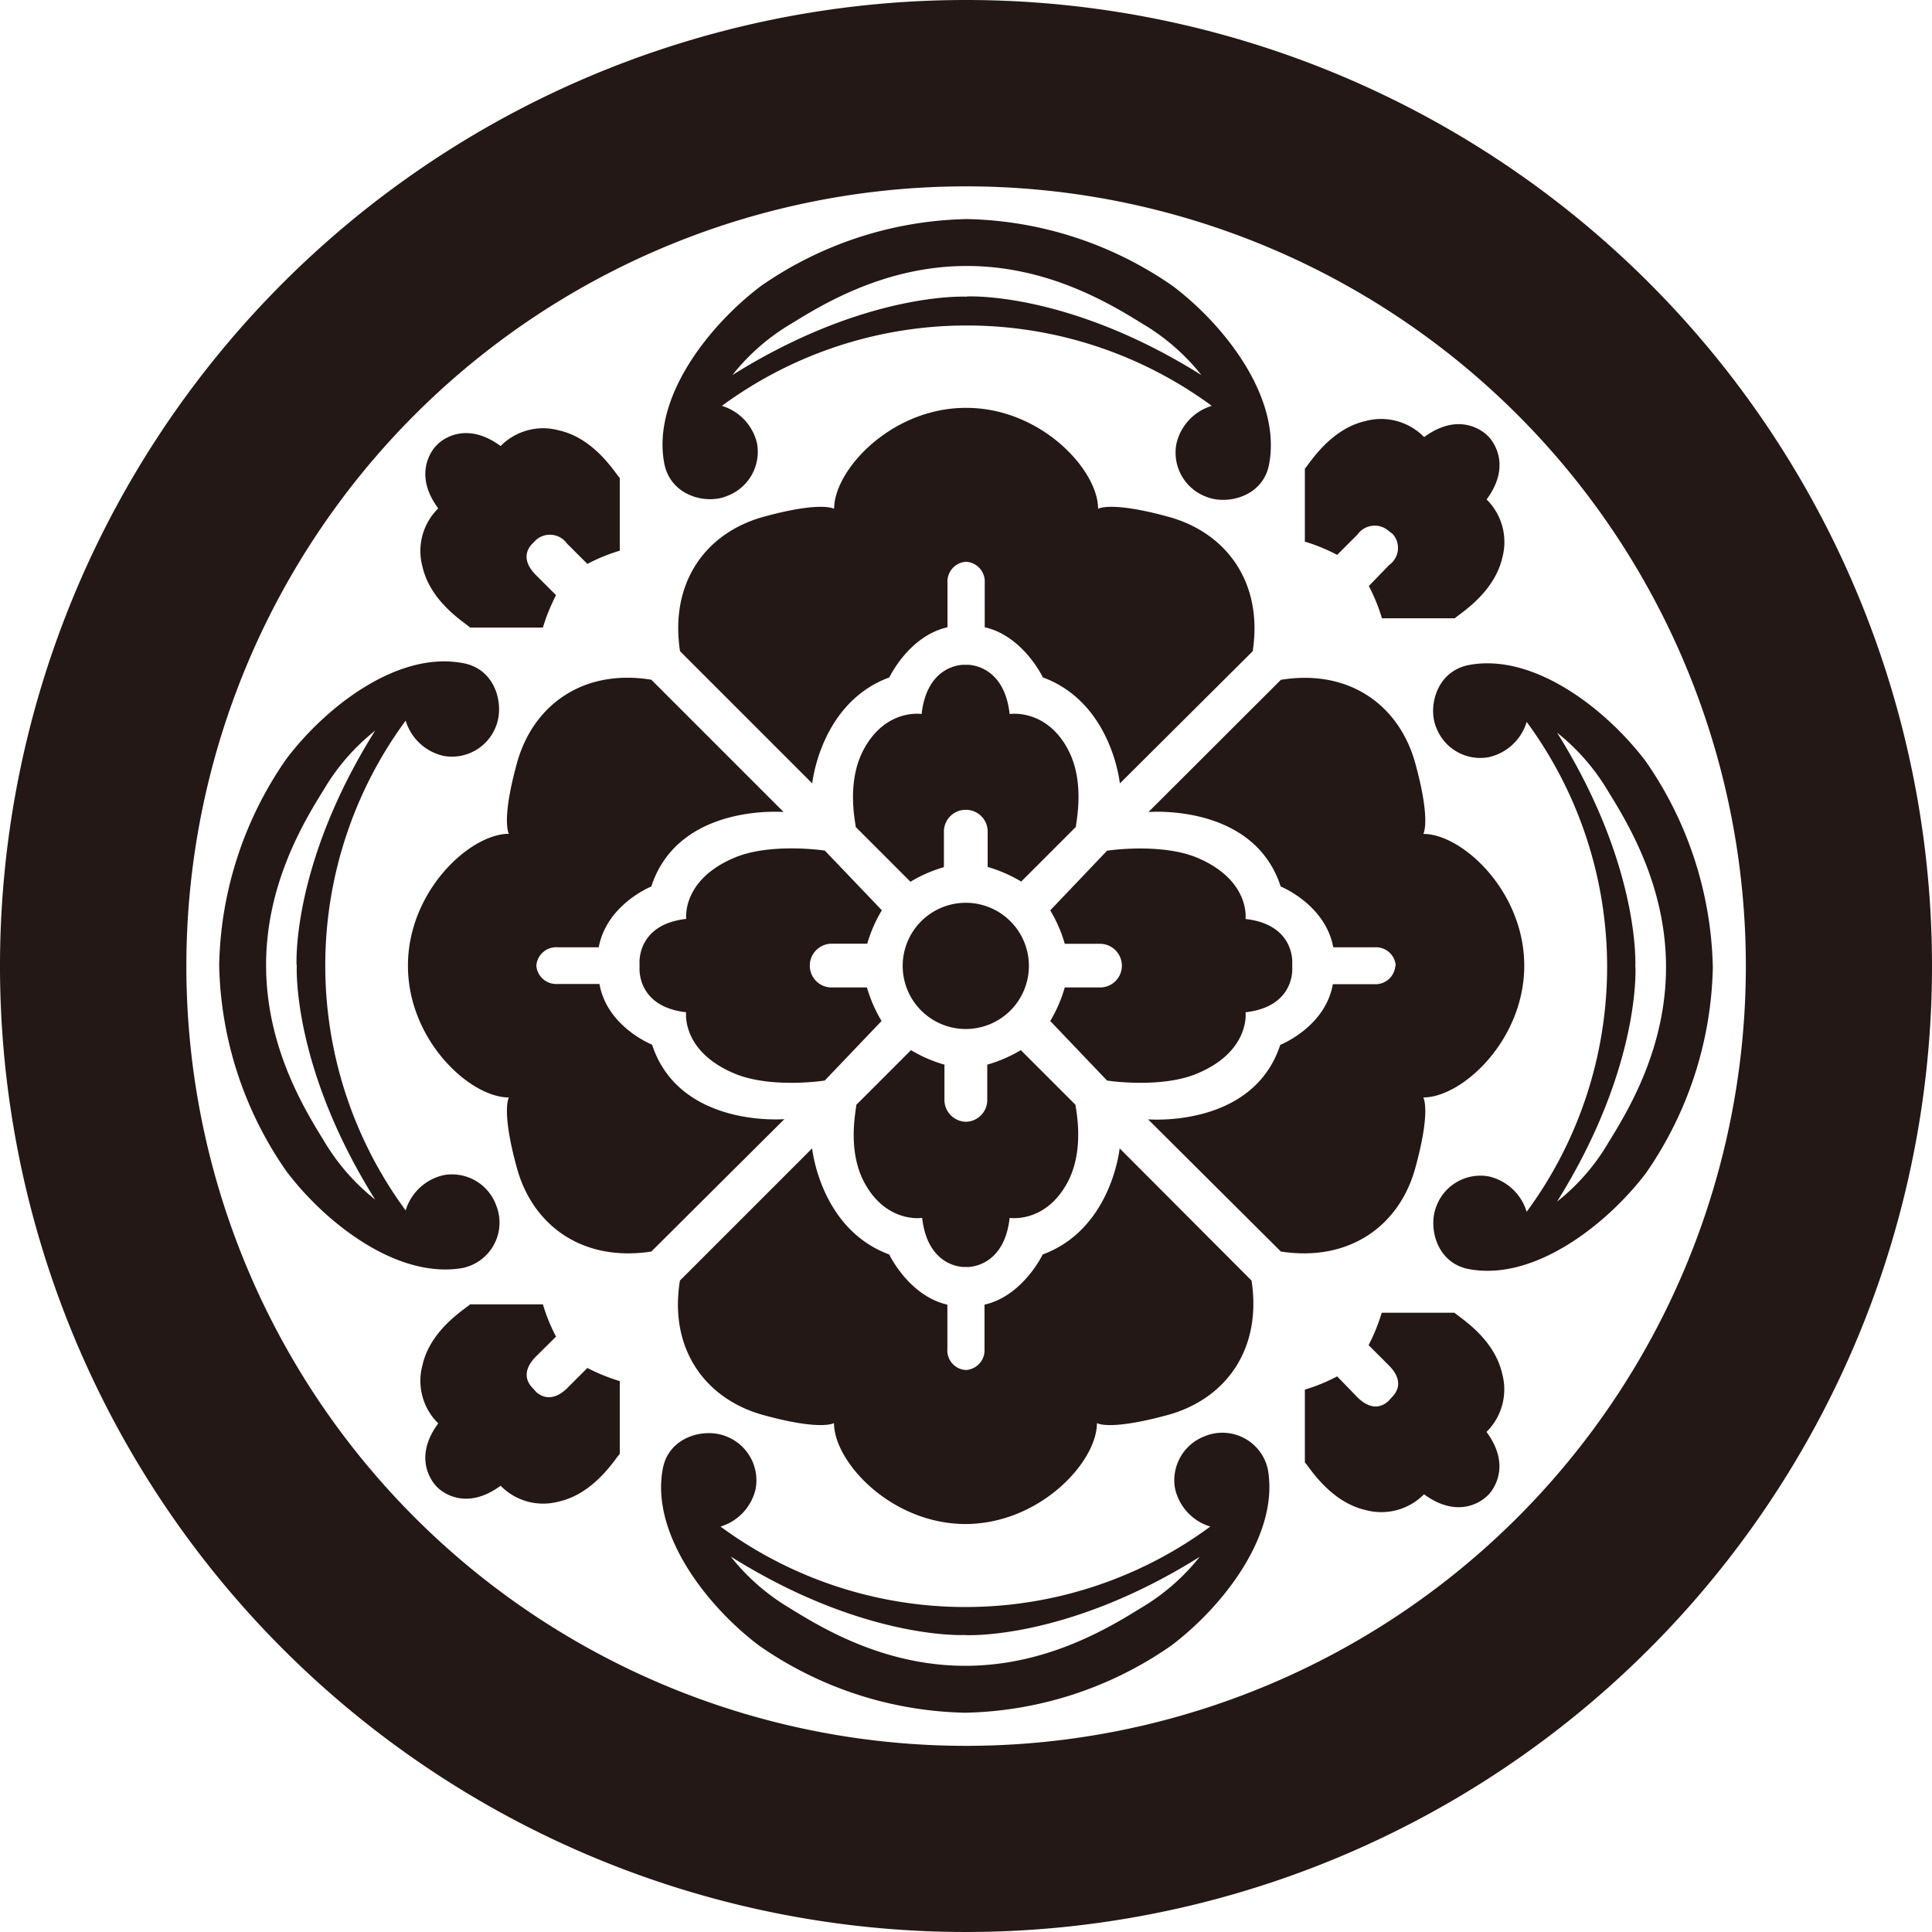
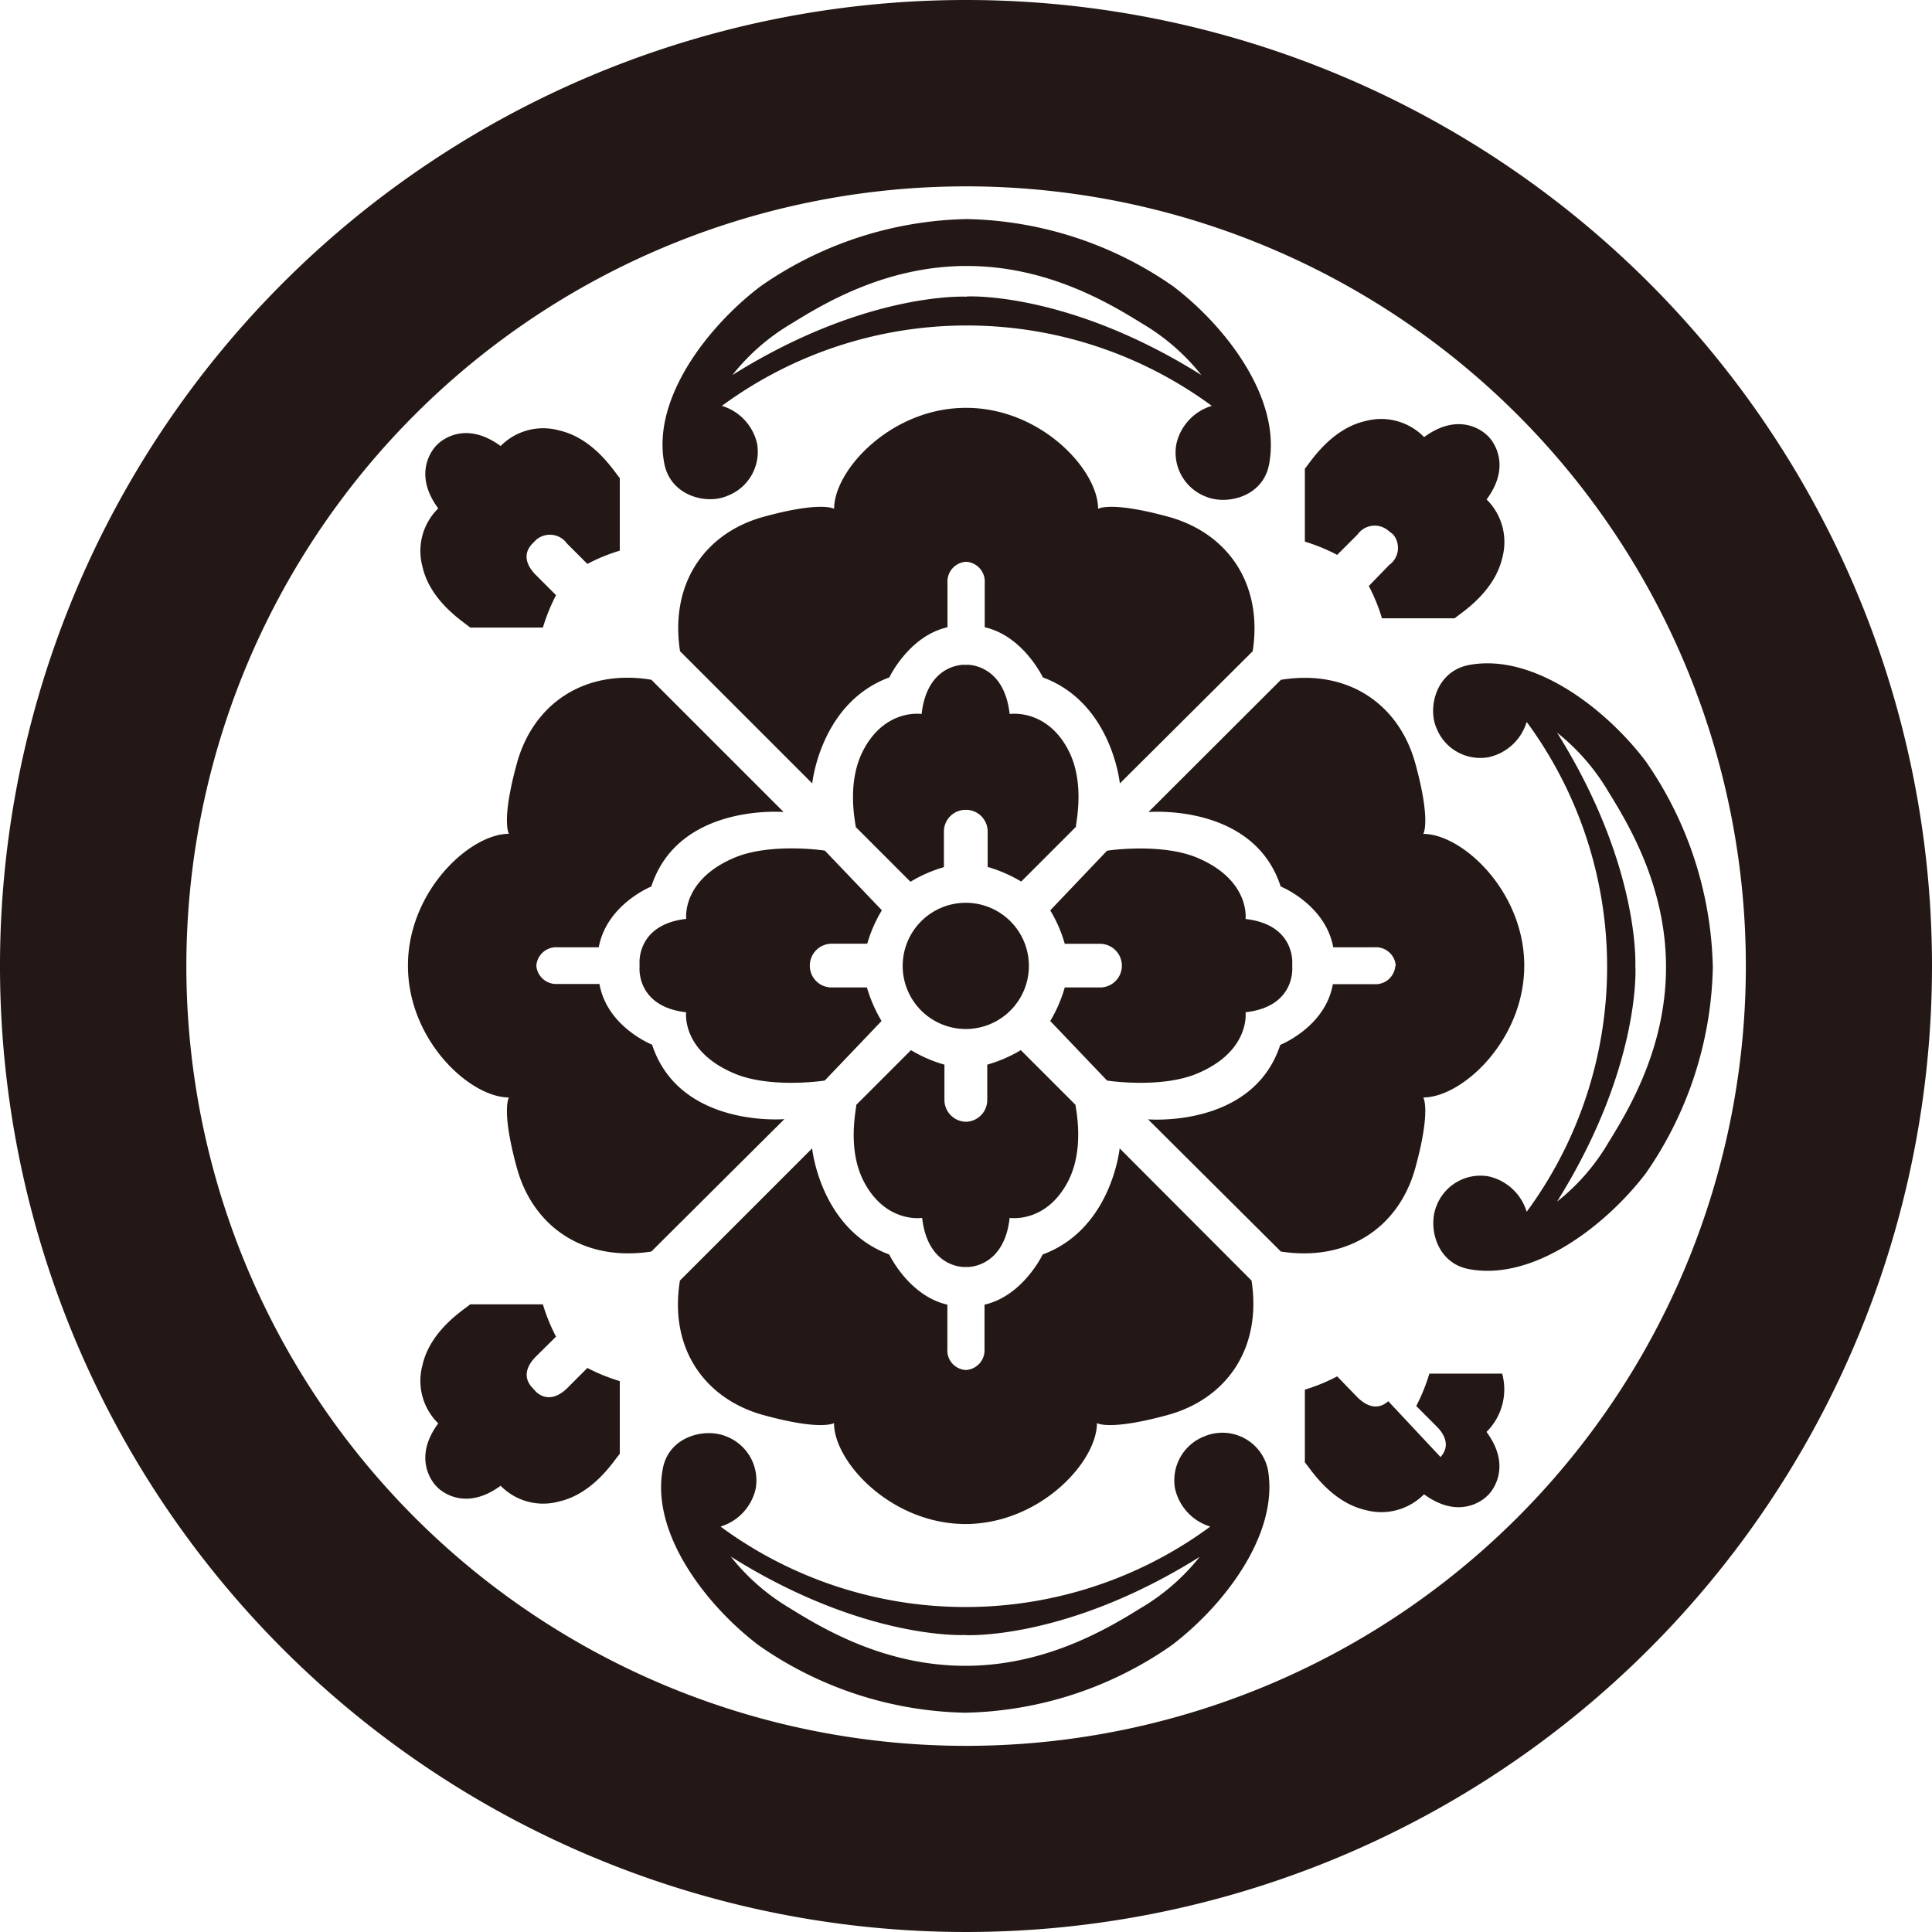
<svg xmlns="http://www.w3.org/2000/svg" viewBox="0 0 183.7 183.7">
  <g id="レイヤー_2" data-name="レイヤー 2">
    <g id="レイヤー_1-2" data-name="レイヤー 1">
      <g id="レイヤー_2-2" data-name="レイヤー 2">
        <g id="レイヤー_3" data-name="レイヤー 3">
          <path d="M91.85,0A91.85,91.85,0,1,0,183.7,91.85h0A91.84,91.84,0,0,0,91.86,0Zm0,166A74.14,74.14,0,1,1,166,91.84,74.14,74.14,0,0,1,91.85,166h0Z" style="fill:#231815" />
          <path d="M97.83,91.84a6,6,0,1,1-6-6A6,6,0,0,1,97.83,91.84Z" style="fill:#231815" />
          <path d="M91.87,38.78c7.09,0,12.54,5.89,12.54,9.6,0,0,1.17-.76,6.7.76s9,6.28,8,12.78L106.48,74.49s-.76-7.66-7.32-10.08c0,0-1.87-3.94-5.53-4.77V55.42a1.88,1.88,0,0,0-1.71-2H91.8a1.88,1.88,0,0,0-1.71,2v4.22c-3.67.83-5.53,4.77-5.53,4.77C78,66.83,77.23,74.49,77.23,74.49L64.66,61.92c-1-6.5,2.42-11.26,7.94-12.78s6.71-.76,6.71-.76c0-3.71,5.45-9.6,12.53-9.6" style="fill:#231815" />
          <path d="M91.91,77a2.07,2.07,0,0,1,2,2v3.43a13.72,13.72,0,0,1,3.19,1.39l5.2-5.2c0-.43.91-4.25-.76-7.37C99.46,67.34,96,67.89,96,67.89c-.53-4.76-4-4.68-4-4.68h-.37s-3.47-.08-4,4.68c0,0-3.41-.55-5.51,3.38-1.67,3.12-.78,6.94-.75,7.37l5.2,5.2a13.24,13.24,0,0,1,3.18-1.39V79a2.07,2.07,0,0,1,2-2Z" style="fill:#231815" />
          <path d="M111.53,27.21a35.48,35.48,0,0,0-19.6-6.38h0a35.48,35.48,0,0,0-19.6,6.38C67.41,30.93,62,37.79,63.15,44c.57,3.19,4.06,4,6,3.15a4.48,4.48,0,0,0,2.83-5,4.89,4.89,0,0,0-3.34-3.56,39.31,39.31,0,0,1,46.58,0,4.9,4.9,0,0,0-3.37,3.64,4.48,4.48,0,0,0,2.83,5c2,.82,5.46,0,6-3.15C121.83,37.79,116.45,30.93,111.53,27.21Zm-19.6,1s-9.54-.54-22.29,7.45a20.22,20.22,0,0,1,5.61-4.89c3.1-1.92,9-5.48,16.68-5.48s13.58,3.56,16.68,5.48a20.4,20.4,0,0,1,5.62,4.89c-12.76-8-22.28-7.47-22.3-7.47Z" style="fill:#231815" />
          <path d="M51,51.31a2,2,0,0,1,2.91.37l1.94,1.94a16.88,16.88,0,0,1,3.08-1.26V45.45c-.41-.41-2.37-3.77-5.79-4.53a5.68,5.68,0,0,0-5.54,1.49c-3.64-2.67-6-.16-6-.16l-.09.09s-2.51,2.39.16,6a5.67,5.67,0,0,0-1.5,5.54c.77,3.42,4.13,5.38,4.53,5.79h6.92a17.91,17.91,0,0,1,1.25-3.08l-1.94-1.94c-.58-.59-1.41-1.74-.36-2.91Z" style="fill:#231815" />
          <path d="M132,50.45a2,2,0,0,0-2.92.37l-1.94,1.94a17.08,17.08,0,0,0-3.07-1.26V44.56c.4-.41,2.37-3.77,5.78-4.53a5.71,5.71,0,0,1,5.56,1.53c3.64-2.67,6-.16,6-.16l.1.09s2.51,2.39-.16,6A5.68,5.68,0,0,1,142.85,53c-.77,3.42-4.12,5.39-4.53,5.79H131.4a17,17,0,0,0-1.25-3.07l1.94-2a2,2,0,0,0,.46-2.79l-.09-.12Z" style="fill:#231815" />
          <path d="M51,132.37c1.17,1,2.32.22,2.91-.36l1.94-1.94a17.91,17.91,0,0,0,3.08,1.25v6.92c-.41.4-2.37,3.76-5.79,4.53a5.67,5.67,0,0,1-5.54-1.5c-3.64,2.67-6,.16-6,.16l-.09-.09s-2.51-2.39.16-6a5.67,5.67,0,0,1-1.5-5.54c.77-3.42,4.13-5.38,4.53-5.78h6.92a17,17,0,0,0,1.25,3.07L50.94,129c-.58.59-1.41,1.74-.36,2.91Z" style="fill:#231815" />
-           <path d="M132,133.23c-1.18,1.05-2.33.22-2.92-.36l-1.94-2a17.08,17.08,0,0,1-3.07,1.26v6.92c.4.4,2.37,3.76,5.78,4.53a5.7,5.7,0,0,0,5.55-1.5c3.64,2.67,6,.16,6,.16l.1-.09s2.51-2.39-.16-6a5.68,5.68,0,0,0,1.49-5.54c-.77-3.42-4.12-5.38-4.53-5.79h-6.92a17.91,17.91,0,0,1-1.25,3.08l1.94,1.94c.59.59,1.42,1.74.37,2.91Z" style="fill:#231815" />
+           <path d="M132,133.23c-1.18,1.05-2.33.22-2.92-.36l-1.94-2a17.08,17.08,0,0,1-3.07,1.26v6.92c.4.4,2.37,3.76,5.78,4.53a5.7,5.7,0,0,0,5.55-1.5c3.64,2.67,6,.16,6,.16l.1-.09s2.51-2.39-.16-6a5.68,5.68,0,0,0,1.49-5.54h-6.92a17.91,17.91,0,0,1-1.25,3.08l1.94,1.94c.59.59,1.42,1.74.37,2.91Z" style="fill:#231815" />
          <path d="M51,91.87a1.9,1.9,0,0,0,2,1.69h4c.71,4.07,5,5.77,5,5.77,2.61,7.94,12.58,7.08,12.58,7.08L61.93,119c-6.49,1-11.26-2.42-12.78-7.94s-.76-6.71-.76-6.71c-3.69,0-9.52-5.37-9.6-12.38v-.32c.09-7,5.92-12.37,9.6-12.37,0,0-.76-1.18.76-6.71s6.29-9,12.78-7.94L74.51,77.21s-10-.86-12.58,7.08c0,0-4.24,1.7-5,5.78H53a1.89,1.89,0,0,0-2,1.71Z" style="fill:#231815" />
          <path d="M77,91.89a2.07,2.07,0,0,0,2,2h3.43a13.72,13.72,0,0,0,1.39,3.19l-5.4,5.66c-.46.08-5.25.71-8.52-.64-5.14-2.12-4.66-5.85-4.66-5.85C60.5,95.71,60.81,92,60.81,92v-.38s-.31-3.71,4.44-4.25c0,0-.48-3.72,4.66-5.85,3.27-1.34,8.06-.72,8.52-.64l5.42,5.67a13.24,13.24,0,0,0-1.39,3.18H79a2.09,2.09,0,0,0-2,2Z" style="fill:#231815" />
          <path d="M132.67,91.87a1.89,1.89,0,0,1-2,1.71h-3.94c-.71,4.07-5,5.77-5,5.77-2.6,7.94-12.57,7.08-12.57,7.08L121.79,119c6.49,1,11.26-2.42,12.78-7.94s.76-6.71.76-6.71c3.68,0,9.51-5.37,9.6-12.38v-.31c-.09-7-5.92-12.37-9.6-12.37,0,0,.76-1.18-.76-6.71s-6.29-9-12.78-7.94L109.2,77.21s10-.86,12.57,7.08c0,0,4.24,1.7,5,5.78h3.94a1.89,1.89,0,0,1,2,1.71Z" style="fill:#231815" />
          <path d="M106.67,91.89a2.07,2.07,0,0,1-2,2h-3.43a13.28,13.28,0,0,1-1.38,3.19l5.4,5.66c.45.08,5.24.71,8.51-.64,5.14-2.12,4.66-5.85,4.66-5.85,4.76-.54,4.44-4.24,4.44-4.24v-.38s.32-3.71-4.44-4.25c0,0,.48-3.72-4.66-5.85-3.27-1.34-8.06-.72-8.51-.64l-5.4,5.67a13,13,0,0,1,1.38,3.18h3.43a2.09,2.09,0,0,1,2,2Z" style="fill:#231815" />
-           <path d="M27.22,72.17a35.45,35.45,0,0,0-6.38,19.59h0a35.45,35.45,0,0,0,6.38,19.59c3.72,4.94,10.58,10.31,16.79,9.21a4.41,4.41,0,0,0,3.15-6,4.47,4.47,0,0,0-4.95-2.83,4.89,4.89,0,0,0-3.64,3.36,39.29,39.29,0,0,1,0-46.57,4.89,4.89,0,0,0,3.64,3.36,4.48,4.48,0,0,0,4.95-2.83c.81-2,0-5.45-3.15-6C37.8,61.87,30.94,67.24,27.22,72.17Zm1,19.59s-.54,9.55,7.45,22.3a20.4,20.4,0,0,1-4.89-5.62c-1.92-3.1-5.48-9-5.48-16.68s3.56-13.58,5.48-16.67a20.4,20.4,0,0,1,4.89-5.62c-8,12.75-7.47,22.28-7.47,22.29Z" style="fill:#231815" />
          <path d="M91.84,144.91c-7.09,0-12.54-5.89-12.54-9.6,0,0-1.18.76-6.71-.76s-9-6.29-7.94-12.79l12.57-12.57s.77,7.67,7.33,10.09c0,0,1.87,3.94,5.53,4.77v4.21a1.86,1.86,0,0,0,1.7,2h.12a1.88,1.88,0,0,0,1.71-2v-4.21c3.66-.83,5.53-4.77,5.53-4.77,6.56-2.42,7.32-10.09,7.32-10.09L119,121.76c1,6.5-2.42,11.27-8,12.79s-6.7.76-6.7.76c0,3.71-5.45,9.6-12.54,9.6" style="fill:#231815" />
          <path d="M91.8,106.66a2.09,2.09,0,0,1-2-2v-3.43a13,13,0,0,1-3.18-1.38l-5.2,5.2c0,.43-.91,4.24.75,7.36,2.1,3.94,5.51,3.39,5.51,3.39.54,4.76,4,4.67,4,4.67H92s3.47.09,4-4.67c0,0,3.4.55,5.51-3.39,1.66-3.12.78-6.93.75-7.36l-5.2-5.2a13.28,13.28,0,0,1-3.19,1.38v3.43a2.07,2.07,0,0,1-2,2Z" style="fill:#231815" />
          <path d="M72.18,156.47a35.45,35.45,0,0,0,19.59,6.38h0a35.45,35.45,0,0,0,19.59-6.38c4.93-3.71,10.3-10.58,9.19-16.76a4.42,4.42,0,0,0-6-3.15,4.48,4.48,0,0,0-2.83,4.95,4.89,4.89,0,0,0,3.36,3.64,39.26,39.26,0,0,1-46.57,0,4.88,4.88,0,0,0,3.34-3.59,4.48,4.48,0,0,0-2.84-5c-2-.81-5.45,0-6,3.15C61.88,145.89,67.25,152.76,72.18,156.47Zm19.6-1s9.54.55,22.29-7.44a20.37,20.37,0,0,1-5.62,4.88c-3.1,1.92-9,5.48-16.67,5.48s-13.59-3.56-16.68-5.48A20.37,20.37,0,0,1,69.48,148c12.75,8,22.28,7.46,22.3,7.46Z" style="fill:#231815" />
          <path d="M156.49,111.56A35.55,35.55,0,0,0,162.86,92h0a35.55,35.55,0,0,0-6.37-19.6c-3.72-4.93-10.59-10.3-16.76-9.18-3.19.57-4,4.06-3.15,6A4.47,4.47,0,0,0,141.52,72a4.87,4.87,0,0,0,3.64-3.36,39.28,39.28,0,0,1,0,46.58,4.9,4.9,0,0,0-3.64-3.37,4.47,4.47,0,0,0-4.94,2.83c-.82,2,0,5.46,3.15,6C145.9,121.81,152.77,116.44,156.49,111.56Zm-1-19.6s.55-9.54-7.44-22.3a20.37,20.37,0,0,1,4.88,5.62c1.92,3.1,5.48,9,5.48,16.68s-3.56,13.58-5.48,16.68a20,20,0,0,1-4.88,5.61c8-12.79,7.45-22.31,7.45-22.33Z" style="fill:#231815" />
        </g>
      </g>
    </g>
  </g>
</svg>